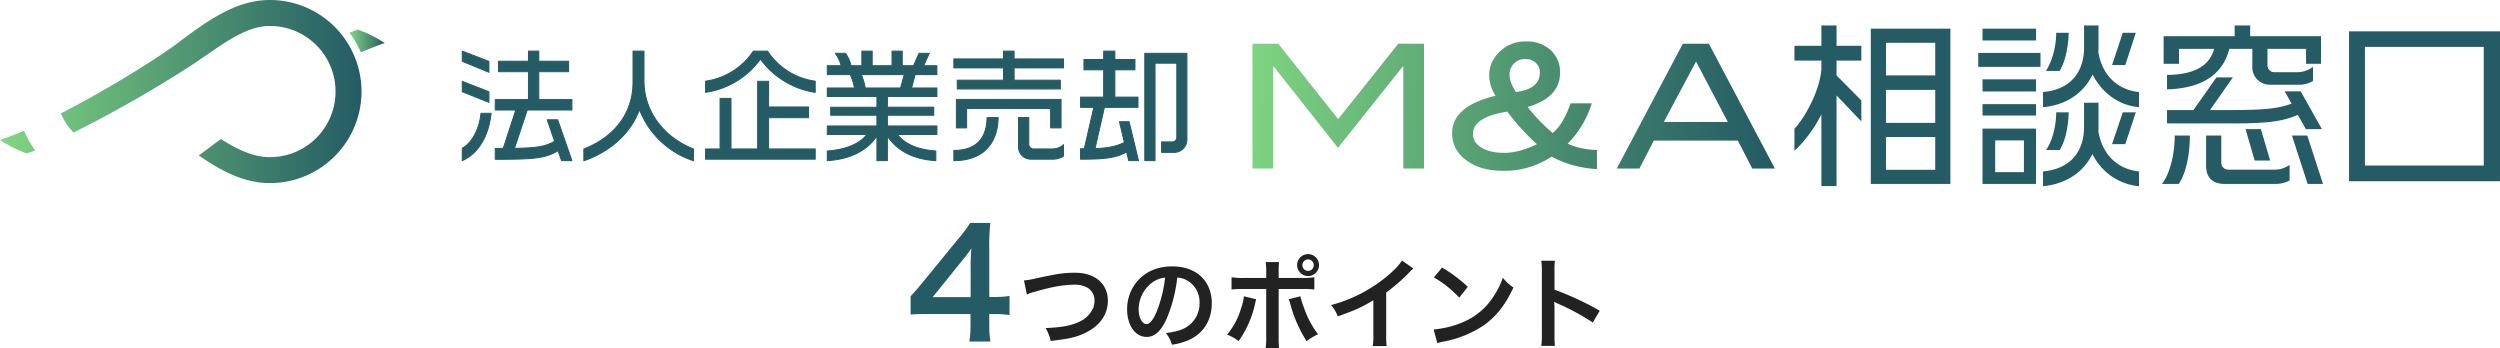
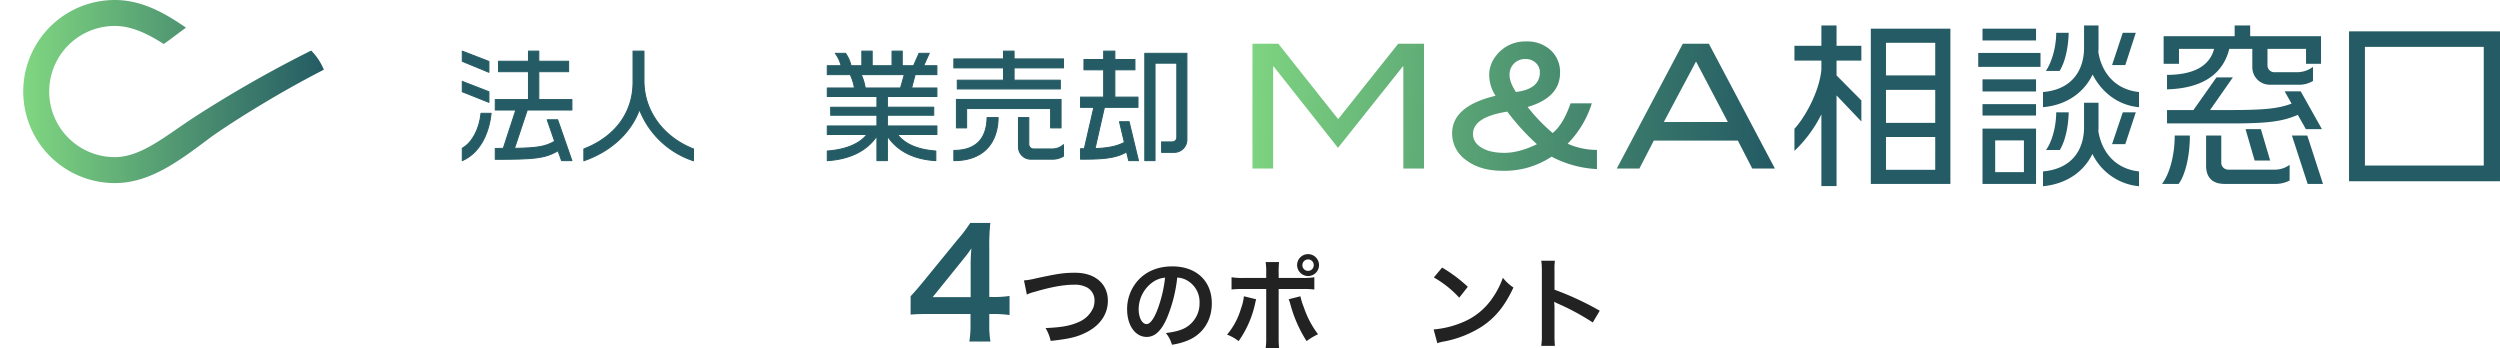
<svg xmlns="http://www.w3.org/2000/svg" xmlns:xlink="http://www.w3.org/1999/xlink" width="953.334" height="132.888" viewBox="0 0 953.334 132.888">
  <defs>
    <linearGradient id="linear-gradient" x1="-0.085" y1="0.479" x2="3.036" y2="0.591" gradientUnits="objectBoundingBox">
      <stop offset="0" stop-color="#80d781" />
      <stop offset="1" stop-color="#245b64" />
    </linearGradient>
    <linearGradient id="linear-gradient-2" x1="-1.479" y1="0.444" x2="2.218" y2="0.552" xlink:href="#linear-gradient" />
    <linearGradient id="linear-gradient-3" x1="-2.395" y1="0.411" x2="0.991" y2="0.523" xlink:href="#linear-gradient" />
    <linearGradient id="linear-gradient-4" x1="0" y1="0.5" x2="1" y2="0.5" xlink:href="#linear-gradient" />
  </defs>
  <g id="Group_2473" data-name="Group 2473" transform="translate(-513.333 -2401.308)">
    <g id="Group_1893" data-name="Group 1893" transform="translate(15)">
      <g id="Group_1892" data-name="Group 1892">
        <g id="Group_2472" data-name="Group 2472" transform="translate(-110)">
          <path id="Path_21374" data-name="Path 21374" d="M993.307,2521.444a43.891,43.891,0,0,0-5.682-.4h-2.046v4.035a35.306,35.306,0,0,0,.455,6.478h-8.069a36.244,36.244,0,0,0,.455-6.592v-3.921H962.679c-3.352,0-5.17.057-7.1.228v-6.99c1.933-2.1,2.558-2.841,4.546-5.228l13.468-16.479a54.009,54.009,0,0,0,4.716-6.25h7.671a79.969,79.969,0,0,0-.4,9.6v18.638h1.989a37.4,37.4,0,0,0,5.739-.4Zm-14.831-18.582a64.372,64.372,0,0,1,.284-6.818c-1.136,1.648-1.818,2.557-3.864,5.057l-10.91,13.524h14.49Z" fill="#245b64" />
          <path id="Path_21375" data-name="Path 21375" d="M998.807,2508.245a27.152,27.152,0,0,0,4.446-.759c8.663-1.862,10.714-2.166,15.122-2.166,7.523,0,12.424,4.217,12.424,10.676,0,5.168-3.04,9.537-8.435,12.158-3.458,1.71-6.421,2.394-13.374,3.154a16.456,16.456,0,0,0-1.938-4.9c6.08-.266,9.271-.836,12.5-2.242a10.529,10.529,0,0,0,5.738-5.623,8.406,8.406,0,0,0,.418-2.7,5.564,5.564,0,0,0-2.888-4.939,9.9,9.9,0,0,0-4.9-1.026c-3.952,0-8.853.874-14.97,2.7a13.85,13.85,0,0,0-3.04,1.064Z" fill="#222" />
          <path id="Path_21376" data-name="Path 21376" d="M1053.3,2522.645c-2.165,4.9-4.6,7.143-7.713,7.143-4.331,0-7.447-4.407-7.447-10.524a16.32,16.32,0,0,1,4.18-11.057c3.192-3.5,7.674-5.319,13.07-5.319,9.119,0,15.046,5.547,15.046,14.1,0,6.573-3.42,11.816-9.233,14.172a24.848,24.848,0,0,1-5.965,1.6,12.123,12.123,0,0,0-2.318-4.446c3.5-.455,5.775-1.063,7.561-2.089a10.64,10.64,0,0,0,5.281-9.5,9.413,9.413,0,0,0-4.673-8.435,8.317,8.317,0,0,0-3.837-1.139A54.953,54.953,0,0,1,1053.3,2522.645Zm-5.585-13.6a12.721,12.721,0,0,0-5.167,10.259c0,3.115,1.33,5.585,3,5.585,1.254,0,2.546-1.6,3.914-4.863a50.072,50.072,0,0,0,3.153-12.842A9.668,9.668,0,0,0,1047.712,2509.043Z" fill="#222" />
          <path id="Path_21377" data-name="Path 21377" d="M1087.347,2515.426c-.114.456-.152.494-.3,1.178a39.139,39.139,0,0,1-6.383,14.78,16.573,16.573,0,0,0-4.408-2.47,27.221,27.221,0,0,0,5.319-9.992,18.686,18.686,0,0,0,1.1-4.635Zm3.837-10.258a21.007,21.007,0,0,0-.228-3.913h5.129a31.4,31.4,0,0,0-.152,4.027v2.014h8.7a26.619,26.619,0,0,0,4.9-.267v4.674a37.981,37.981,0,0,0-4.825-.19h-8.777v18.427a32.37,32.37,0,0,0,.19,4.256h-5.167a26.391,26.391,0,0,0,.228-4.294v-18.389h-8.435a37.665,37.665,0,0,0-4.787.19v-4.674a26.406,26.406,0,0,0,4.863.267h8.359Zm13.032,9.119a26.572,26.572,0,0,0,1.33,4.255,35.674,35.674,0,0,0,5.4,10.22,25.143,25.143,0,0,0-4.369,2.622,50.7,50.7,0,0,1-6.231-14.21,9.72,9.72,0,0,0-.608-1.748Zm7.105-11.893a4.168,4.168,0,0,1-4.179,4.18,4.216,4.216,0,0,1-4.179-4.18,4.179,4.179,0,0,1,8.358,0Zm-6.345,0a2.166,2.166,0,1,0,4.331,0,2.14,2.14,0,0,0-2.165-2.165A2.19,2.19,0,0,0,1104.976,2502.394Z" fill="#222" />
-           <path id="Path_21378" data-name="Path 21378" d="M1147.308,2503.686a15.508,15.508,0,0,0-1.405,1.33,67.325,67.325,0,0,1-8.967,7.827v16.223a28.75,28.75,0,0,0,.19,4.218h-5.319a21.377,21.377,0,0,0,.228-4.1v-13.374c-4.445,2.66-6.573,3.648-13.565,6.155a14.282,14.282,0,0,0-2.545-4.331,55.492,55.492,0,0,0,19.947-9.878c3.382-2.622,5.965-5.244,7.067-7.1Z" fill="#222" />
          <path id="Path_21379" data-name="Path 21379" d="M1155.026,2526.939a36.2,36.2,0,0,0,11.246-2.812,25.381,25.381,0,0,0,11.284-9.308,31.732,31.732,0,0,0,3.876-7.6,16.4,16.4,0,0,0,4.027,3.724c-3.229,6.953-6.839,11.436-12.044,14.894a41.033,41.033,0,0,1-14.476,5.7,13.459,13.459,0,0,0-2.507.646Zm3.23-23.595a53.844,53.844,0,0,1,9.8,7.333l-3.268,4.142a39.864,39.864,0,0,0-9.688-7.713Z" fill="#222" />
          <path id="Path_21380" data-name="Path 21380" d="M1196.065,2533.208a25.592,25.592,0,0,0,.228-4.256V2504.6a24.415,24.415,0,0,0-.228-3.876h5.206a25.317,25.317,0,0,0-.153,3.99v7.067a111.582,111.582,0,0,1,17.25,8.017l-2.66,4.483a89.9,89.9,0,0,0-13.449-7.257,12.168,12.168,0,0,1-1.292-.646,19.642,19.642,0,0,1,.151,2.584v10.03a41.434,41.434,0,0,0,.153,4.218Z" fill="#222" />
        </g>
      </g>
    </g>
    <g id="Group_1901" data-name="Group 1901">
      <g id="Group_1898" data-name="Group 1898">
        <path id="Path_21452" data-name="Path 21452" d="M689.613,2424.7v-3.9l10.163,3.945v4.13Zm0,11.6v-3.945l10.163,3.945v4.037Zm0,26.265v-4.733c3.852-2.135,6.544-7.425,7.147-13.318h3.851C699.73,2452.868,695.924,2459.828,689.613,2462.566Zm37.868,0-1.346-3.758c-5.2,2.923-8.818,3.248-23.946,3.248v-4.13c1.067,0,2.088-.047,3.063-.047l4.779-14.617h-7.842v-3.991h12.669v-10.627H703.441v-3.991h11.417V2420.8H718.8v3.852h11.369v3.991H718.8v10.627h12.623v3.991H714.393l-4.872,14.617c8.539-.139,11.7-.6,15.314-2.691L722,2446.974h3.991l5.43,15.592Z" fill="#245b64" stroke="#245b64" stroke-linecap="round" stroke-linejoin="round" stroke-width="0.387" />
        <path id="Path_21453" data-name="Path 21453" d="M757.185,2443.076c-3.341,9.095-11.09,16.01-21.207,19.537v-4.5c11.834-4.594,18.749-13.782,18.749-25.43V2420.8H758.9v11.277c0,11.88,7.7,21.671,18.887,26.033v4.5A33.137,33.137,0,0,1,757.185,2443.076Z" fill="#245b64" stroke="#245b64" stroke-linecap="round" stroke-linejoin="round" stroke-width="0.387" />
-         <path id="Path_21454" data-name="Path 21454" d="M803.319,2423.818a31.477,31.477,0,0,1-20.93,12.715v-4.27a26.318,26.318,0,0,0,18.238-11.462h5.384a25.93,25.93,0,0,0,18.191,11.462v4.27A31.591,31.591,0,0,1,803.319,2423.818Zm-20.93,38.192v-3.9h5.524v-19.3h4.176v19.3h10.162v-25.8h4.178v9.791H821.65v4.084H806.429v11.926H824.2v3.9Z" fill="#245b64" stroke="#245b64" stroke-linecap="round" stroke-linejoin="round" stroke-width="0.387" />
        <path id="Path_21455" data-name="Path 21455" d="M855.577,2452.589c2.924,3.852,7.982,5.8,14.619,6.311v3.666c-8.679-.51-14.757-3.8-18.47-9.374v9.374h-3.991v-9.42c-3.758,5.615-10.256,8.91-18.934,9.42V2458.9c6.591-.51,12.113-2.459,15.129-6.311H828.8v-3.248h18.934v-4.084H830.1v-3.063h17.633v-4.083H828.8v-3.249H839.15a18.445,18.445,0,0,0-1.578-5.1H828.8v-3.387h5.29a13.363,13.363,0,0,0-2.227-4.734h3.9a13.094,13.094,0,0,1,2.089,4.734h4.13V2420.8h3.945v5.569h7.564V2420.8h3.9v5.569H861.7l2.087-4.734h3.9l-2.135,4.734h5.059v3.387h-8.307l-1.346,5.1h9.653v3.249H851.726v4.083h17.68v3.063h-17.68v4.084h18.888v3.248Zm-13.829-22.832a20.7,20.7,0,0,1,1.533,5.1h13.457l1.438-5.1Z" fill="#245b64" stroke="#245b64" stroke-linecap="round" stroke-linejoin="round" stroke-width="0.387" />
        <path id="Path_21456" data-name="Path 21456" d="M900.04,2427.205v4.687h17.635v3.341H878.369v-3.341H896v-4.687H877.07v-3.434H896v-2.97h4.036v2.97h18.841v3.434Zm-22.97,35.361v-3.9c8.585,0,12.529-4.64,12.669-12.529h4.223C893.775,2456.348,887.928,2462.566,877.07,2462.566Zm36.892-12.483v-7.378h-32.02v7.378h-3.9v-10.859h39.909v10.859Zm.65,11.927h-8.074a4.685,4.685,0,0,1-4.827-4.734v-11.137h3.944v10.116a1.8,1.8,0,0,0,1.857,1.856h6.915a6.362,6.362,0,0,0,4.454-1.624v4.362A7.923,7.923,0,0,1,914.612,2462.01Z" fill="#245b64" stroke="#245b64" stroke-linecap="round" stroke-linejoin="round" stroke-width="0.387" />
        <path id="Path_21457" data-name="Path 21457" d="M943.761,2462.566l-.836-3.341c-4.362,2.645-10.162,2.785-17.541,2.785v-3.991h1.439l3.619-15.778h-5.058v-3.9H934.2v-10.4h-7.519V2424H934.2v-3.2h4.269v3.2h7.656v3.945h-7.656v10.4h8.817v3.9H934.48l-3.573,15.731c4.454-.185,8.027-.7,11.184-2.366l-1.857-7.889H943.9l3.573,14.849Zm17.262-3.155h-4.732v-3.991h4.083a1.724,1.724,0,0,0,1.717-1.764V2425.4h-8.307v37.171h-3.9v-40.93h16.056v32.9A4.853,4.853,0,0,1,961.023,2459.411Z" fill="#245b64" stroke="#245b64" stroke-linecap="round" stroke-linejoin="round" stroke-width="0.387" />
        <path id="Path_21458" data-name="Path 21458" d="M1056.358,2465.576h-7.89v-38.924h-.2l-24.721,31.035-24.525-31.036h-.2v38.924h-7.89v-47.6h9.862l22.814,28.765,22.914-28.765h9.831Z" fill="url(#linear-gradient)" />
        <path id="Path_21459" data-name="Path 21459" d="M1122.305,2465.773a40.93,40.93,0,0,1-17.293-4.734,32.393,32.393,0,0,1-18.737,5.391q-8.55,0-13.874-4.076a12.37,12.37,0,0,1-5.326-10.191q0-10.389,16.57-14.334a14.69,14.69,0,0,1-2.434-7.89,11.583,11.583,0,0,1,2.565-7.3,13.858,13.858,0,0,1,11.571-5.523,13.149,13.149,0,0,1,9.3,3.32,11.247,11.247,0,0,1,3.583,8.646q0,9.4-12.361,13.019a68.194,68.194,0,0,0,9.535,9.928q4.01-3.156,6.837-11.309h8.088a37.658,37.658,0,0,1-9.206,15.386,27.222,27.222,0,0,0,11.178,2.367Zm-22.881-9.468a87.812,87.812,0,0,1-11.309-12.427q-13.085,2.039-13.084,8.548,0,3.156,3.221,5.161t8.811,2.005Q1092.52,2459.592,1099.424,2456.3Zm-8.021-19.922q9.138-1.118,9.139-7.5A4.778,4.778,0,0,0,1099,2425.3a5.432,5.432,0,0,0-3.912-1.48,5.858,5.858,0,0,0-6.115,6.115Q1088.97,2432.636,1091.4,2436.383Z" fill="url(#linear-gradient-2)" />
        <path id="Path_21460" data-name="Path 21460" d="M1190.158,2465.576h-8.629l-5.487-10.652h-32.061l-5.487,10.652h-8.628l25.181-47.6h9.929Zm-17.947-17.753-12.125-23.064-12.275,23.064Z" fill="url(#linear-gradient-3)" />
        <path id="Path_21461" data-name="Path 21461" d="M1213.673,2437.692v34.567h-5.784v-27.354a49.8,49.8,0,0,1-10.275,13.949v-8.437c3.538-3.743,9.39-13.541,10.275-22.523v-3.471h-10.275v-5.647h10.275v-7.757h5.784v7.757h9.458v5.647h-9.458v5.648l9.458,9.526v8.03Zm13.064,33.75v-59.2h30.348v59.2Zm24.565-53.823h-18.781v12.452H1251.3Zm0,17.964h-18.781v12.588H1251.3Zm0,17.964h-18.781v12.52H1251.3Z" fill="#245b64" />
        <path id="Path_21462" data-name="Path 21462" d="M1267.7,2426.8V2421.5h23.747v5.307Zm1.633-10.071v-4.491h20.414v4.491Zm0,19.461v-4.627h20.414v4.627Zm0,9.186v-4.355h20.414v4.355Zm0,26.061v-21.093h20.414v21.093Zm15.787-16.6h-10.956v12.111h10.956Zm26.2-25.109c-3.2,6.668-9.663,11.636-18.917,12.452V2436.4c10.751-.884,15.651-7.961,15.651-16.943v-8.437h5.512v8.437a14.8,14.8,0,0,1-.068,1.7c1.292,8.03,6.6,14.358,15.513,15.242v5.784C1321.253,2441.5,1314.925,2436.74,1311.318,2429.731Zm-.068,30.28c-3.2,6.6-9.663,11.431-18.849,12.316v-5.648c10.751-.952,15.651-7.893,15.651-17.011v-9.186h5.512v9.186a12.578,12.578,0,0,1-.068,1.633c1.36,8.3,6.668,14.426,15.513,15.378v5.648A21.952,21.952,0,0,1,1311.25,2460.011Zm-12.521-31.641h-5.238c2.653-4.015,3.945-9.866,3.945-14.562h4.764C1302.064,2418.5,1301.179,2424.355,1298.729,2428.37Zm.068,30.144h-5.238c2.585-3.674,3.877-9.662,3.877-14.358h4.764C1302.064,2448.852,1301.179,2454.567,1298.8,2458.514Zm24.974-32.389h-5.036l4.083-12.317h4.966Zm0,30.143h-5.036l4.083-12.112h4.966Z" fill="#245b64" />
        <path id="Path_21463" data-name="Path 21463" d="M1344.117,2471.442h-6.329c2.79-3.674,4.832-10.683,4.832-18.44h5.784C1348.4,2461.44,1346.43,2468.38,1344.117,2471.442Zm48.584-45.794v-5.716H1378v6.193a2.607,2.607,0,0,0,2.722,2.721h8.438a10.1,10.1,0,0,0,6.192-2.041v5.376a10.323,10.323,0,0,1-5.988,1.429h-10.343a6.641,6.641,0,0,1-6.805-6.737v-6.941h-8.777c-2.109,8.438-8.71,15.038-23.748,15.447v-5.512c11.568-.068,16.467-4.287,17.964-9.935h-13.4v5.716H1338.4V2415.1h27.083v-4.082h5.92v4.082h27.013v10.547Zm-.068,24.905-3.062-5.444c-5.92,2.518-11.16,3.266-25.584,3.266h-24.293v-5.1h10.071l8.778-12.452h6.26l-8.71,12.452h7.485c13.813,0,18.644-.613,23.612-2.45l-2.654-4.7h6.124l8.1,14.426Zm-11.908,20.889h-19.052c-4.967,0-7.077-2.789-7.077-6.872V2453h5.784v10.275a2.631,2.631,0,0,0,2.654,2.722h17.487a9.453,9.453,0,0,0,5.92-1.837v5.988A11.816,11.816,0,0,1,1380.725,2471.442Zm-7.621-8.913-3.471-11.976h5.852l3.539,11.976Zm20.21,8.913-5.988-18.44h5.852l5.988,18.44Z" fill="#245b64" />
        <path id="Path_21464" data-name="Path 21464" d="M1409.1,2470.422v-57.158h57.565v57.158Zm51.373-51.238h-45.318v45.25h45.318Z" fill="#245b64" />
      </g>
      <g id="Group_1900" data-name="Group 1900">
        <g id="Group_1899" data-name="Group 1899">
-           <path id="Path_21465" data-name="Path 21465" d="M650.924,2421.27c3.128-1.333,6.19-2.532,9.123-3.544a48.615,48.615,0,0,0-10.257-5.135c-.815.266-1.887.672-3.18,1.2A37.739,37.739,0,0,1,650.924,2421.27Z" fill="url(#linear-gradient-4)" />
          <path id="Path_21466" data-name="Path 21466" d="M631.992,2420.591a464.41,464.41,0,0,0-44.72,25.5c-10.841,7.092-20.137,15.134-30.168,15.134a25.01,25.01,0,0,1,0-50.021c6.248,0,12.4,2.852,18.651,6.883,1.146-.789,2.062-1.442,2.705-1.925,1.942-1.46,3.867-2.906,5.79-4.306-8.594-5.965-17.244-10.55-27.146-10.55a34.909,34.909,0,0,0,0,69.818c13.336,0,24.4-8.316,36.115-17.12,4.543-3.414,23.734-16,43.612-26.109A22.247,22.247,0,0,0,631.992,2420.591Z" fill="url(#linear-gradient-4)" />
        </g>
        <path id="Path_21467" data-name="Path 21467" d="M616.276,2401.308c-13.336,0-24.4,8.316-36.114,17.119-4.543,3.414-23.734,16-43.611,26.109a22.268,22.268,0,0,0,4.833,7.309,464.322,464.322,0,0,0,44.724-25.5c10.841-7.092,20.137-15.134,30.168-15.134a25.011,25.011,0,0,1,0,50.022c-6.247,0-12.4-2.853-18.65-6.884-1.146.789-2.063,1.443-2.706,1.926-1.942,1.46-3.867,2.905-5.79,4.3,8.594,5.965,17.244,10.551,27.146,10.551a34.909,34.909,0,1,0,0-69.818Zm-102.943,53.4a48.662,48.662,0,0,0,10.257,5.135c.815-.267,1.886-.672,3.177-1.2a37.757,37.757,0,0,1-4.311-7.476C519.328,2452.5,516.267,2453.7,513.333,2454.708Z" fill="url(#linear-gradient-4)" />
      </g>
    </g>
  </g>
</svg>